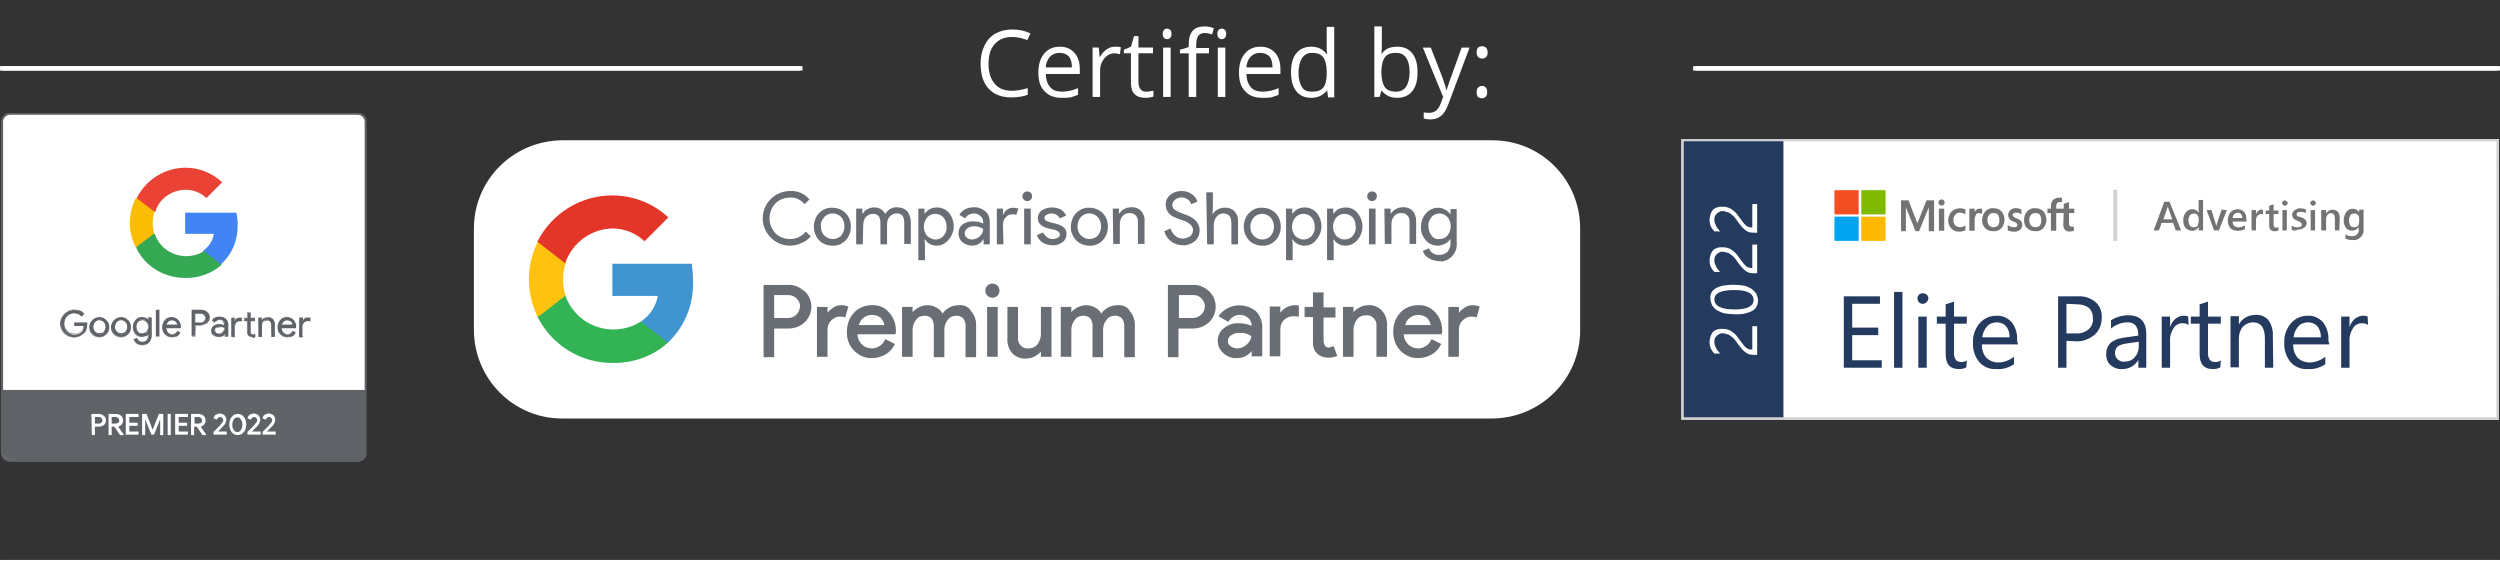
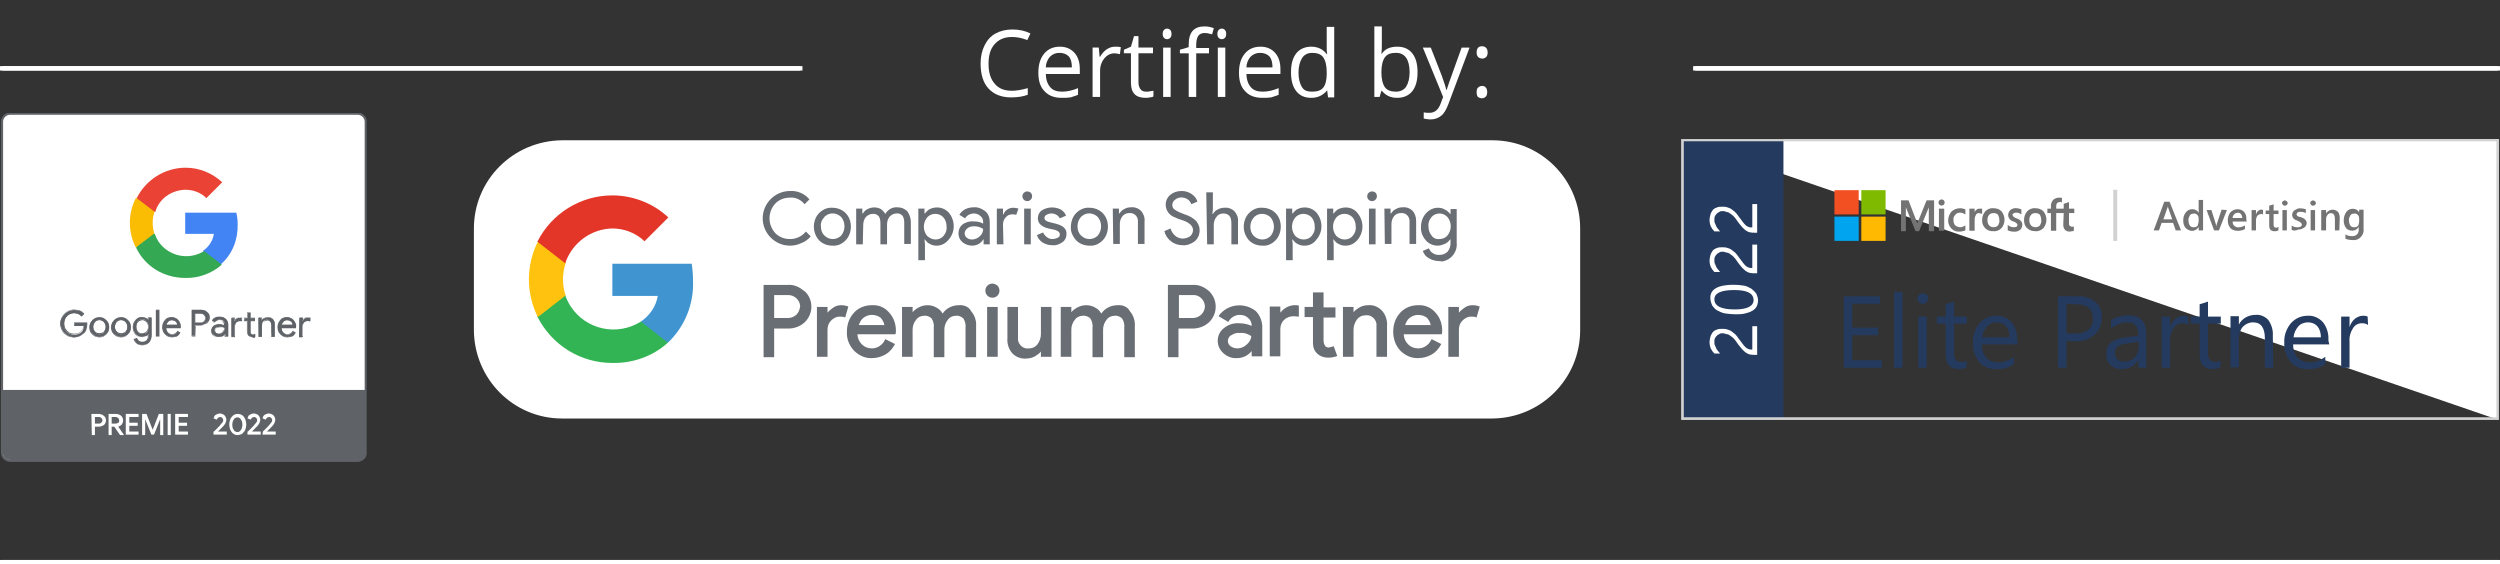
<svg xmlns="http://www.w3.org/2000/svg" enable-background="new 0 0 567 128" viewBox="0 0 567 128">
  <rect x="0" y="0" width="567" height="128" fill="#333333" stroke="none" />
  <clipPath id="a">
    <path d="m-765-322.7h82.9v79.1h-82.9z" />
  </clipPath>
  <clipPath id="b">
    <path d="m-765-322.7h82.9v79.1h-82.9z" />
  </clipPath>
  <g enable-background="new" fill="#fff" transform="translate(-713 -624.111)">
    <path d="m942.5 632.5c-1.6 0-2.9.5-3.9 1.6s-1.4 2.6-1.4 4.5c0 2 .5 3.5 1.4 4.5.9 1.1 2.2 1.6 3.9 1.6 1 0 2.2-.2 3.6-.6v1.5c-1 .4-2.3.6-3.8.6-2.2 0-3.9-.7-5.1-2s-1.8-3.2-1.8-5.7c0-1.5.3-2.9.9-4.1s1.4-2.1 2.5-2.7 2.4-.9 3.8-.9c1.6 0 2.9.3 4.1.9l-.7 1.5c-1.3-.5-2.4-.7-3.5-.7z" />
    <path d="m953.8 646.3c-1.7 0-3-.5-3.9-1.5-1-1-1.4-2.4-1.4-4.2s.4-3.2 1.3-4.3 2.1-1.6 3.6-1.6c1.4 0 2.5.5 3.3 1.4s1.2 2.1 1.2 3.7v1.1h-7.7c0 1.3.4 2.3 1 3s1.5 1 2.7 1 2.4-.3 3.6-.8v1.5c-.6.3-1.2.4-1.7.6-.6.1-1.3.1-2 .1zm-.5-10.2c-.9 0-1.6.3-2.2.9-.5.6-.9 1.4-.9 2.4h5.9c0-1.1-.2-1.9-.7-2.5-.5-.5-1.2-.8-2.1-.8z" />
    <path d="m965.9 634.7c.5 0 .9 0 1.3.1l-.2 1.6c-.5-.1-.9-.2-1.2-.2-.9 0-1.7.4-2.3 1.1s-1 1.7-1 2.8v6h-1.7v-11.2h1.4l.2 2.1h.1c.4-.7.9-1.3 1.5-1.7s1.2-.6 1.9-.6z" />
    <path d="m973 644.9c.3 0 .6 0 .9-.1.3 0 .5-.1.7-.1v1.3c-.2.1-.5.2-.8.2-.4.1-.7.1-1 .1-2.2 0-3.3-1.1-3.3-3.4v-6.7h-1.6v-.8l1.6-.7.7-2.4h1v2.6h3.3v1.3h-3.3v6.6c0 .7.2 1.2.5 1.6s.8.5 1.3.5z" />
    <path d="m976.7 631.8c0-.4.1-.7.3-.9s.4-.3.7-.3.5.1.7.3.3.5.3.9-.1.7-.3.9-.4.3-.7.3-.5-.1-.7-.3-.3-.5-.3-.9zm1.8 14.3h-1.7v-11.2h1.7z" />
    <path d="m987.2 636.2h-2.9v9.9h-1.7v-9.9h-2v-.8l2-.6v-.6c0-2.8 1.2-4.1 3.6-4.1.6 0 1.3.1 2.1.4l-.4 1.4c-.7-.2-1.2-.3-1.7-.3-.6 0-1.1.2-1.4.6s-.5 1.1-.5 2.1v.7h2.9zm1.9-4.4c0-.4.1-.7.3-.9s.4-.3.7-.3.5.1.7.3.3.5.3.9-.1.7-.3.9-.4.3-.7.3-.5-.1-.7-.3-.3-.5-.3-.9zm1.8 14.3h-1.7v-11.2h1.7z" />
    <path d="m999.3 646.3c-1.7 0-3-.5-3.9-1.5-1-1-1.4-2.4-1.4-4.2s.4-3.2 1.3-4.3 2.1-1.6 3.6-1.6c1.4 0 2.5.5 3.3 1.4s1.2 2.1 1.2 3.7v1.1h-7.7c0 1.3.4 2.3 1 3s1.5 1 2.7 1 2.4-.3 3.6-.8v1.5c-.6.3-1.2.4-1.7.6-.6.1-1.2.1-2 .1zm-.5-10.2c-.9 0-1.6.3-2.2.9-.5.6-.9 1.4-.9 2.4h5.9c0-1.1-.2-1.9-.7-2.5-.5-.5-1.2-.8-2.1-.8z" />
    <path d="m1014 644.6c-.9 1.1-2.1 1.7-3.6 1.7s-2.6-.5-3.4-1.5-1.2-2.4-1.2-4.3.4-3.3 1.2-4.3 2-1.5 3.4-1.5c1.5 0 2.7.6 3.5 1.7h.1l-.1-.8v-.8-4.6h1.7v16h-1.4zm-3.4.3c1.2 0 2-.3 2.5-.9s.8-1.7.8-3.1v-.4c0-1.6-.3-2.7-.8-3.4s-1.4-1-2.5-1c-1 0-1.8.4-2.3 1.2s-.8 1.9-.8 3.3.3 2.5.8 3.3 1.3 1 2.3 1z" />
    <path d="m1029.9 634.7c1.5 0 2.6.5 3.4 1.5s1.2 2.4 1.2 4.3-.4 3.3-1.2 4.3-2 1.5-3.4 1.5c-.7 0-1.4-.1-2-.4s-1.1-.7-1.5-1.2h-.1l-.4 1.4h-1.2v-16h1.7v3.9c0 .9 0 1.6-.1 2.3h.1c.7-1.1 1.9-1.6 3.5-1.6zm-.3 1.4c-1.2 0-2 .3-2.5 1s-.8 1.8-.8 3.4.3 2.7.8 3.4 1.4 1 2.5 1c1 0 1.8-.4 2.3-1.1.5-.8.8-1.9.8-3.3 0-1.5-.3-2.6-.8-3.3s-1.2-1.1-2.3-1.1z" />
    <path d="m1035.7 634.9h1.8l2.5 6.4c.5 1.5.9 2.5 1 3.2h.1c.1-.3.3-.9.6-1.8.3-.8 1.2-3.4 2.8-7.8h1.8l-4.8 12.8c-.5 1.3-1 2.2-1.7 2.7-.6.5-1.4.8-2.4.8-.5 0-1-.1-1.5-.2v-1.4c.4.1.8.1 1.3.1 1.2 0 2-.7 2.5-2l.6-1.6z" />
    <path d="m1047.9 636c0-.9.4-1.4 1.2-1.4s1.3.5 1.3 1.4c0 .4-.1.8-.3 1s-.5.4-.9.4c-.3 0-.6-.1-.9-.3-.3-.3-.4-.6-.4-1.1zm0 9c0-.5.1-.8.3-1s.5-.4.9-.4.7.1.9.4c.2.2.3.6.3 1s-.1.8-.3 1-.5.4-.9.4c-.3 0-.6-.1-.9-.3-.2-.2-.3-.6-.3-1.1z" />
  </g>
  <g transform="translate(0 15)">
    <path d="m0 0h182v1h-182z" fill="#fff" />
    <path d="m.5.5h181z" fill="none" stroke="#fff" />
  </g>
  <g transform="translate(0 127)">
    <path d="m0 0h567v1h-567z" fill="#fff" />
    <path d="m.5.5h566z" fill="none" stroke="#fff" />
  </g>
  <g transform="translate(384 15)">
    <path d="m0 0h183v1h-183z" fill="#fff" />
    <path d="m.5.5h182z" fill="none" stroke="#fff" />
  </g>
  <g transform="translate(1146.284 354.241)">
-     <path d="m-765-322.7h185.4v63.7h-185.4z" fill="#fff" />
+     <path d="m-765-322.7h185.4v63.7z" fill="#fff" />
    <path d="m-765-322.7h23.2v63.7h-23.2z" fill="#243a5e" />
    <g fill="#fff" transform="translate(6.439 14.741)">
      <path d="m-762-293.4c-.3 0-.6 0-.8.2-.5.2-.8.6-1 1-.1.2-.1.5-.1.8 0 .2 0 .5.1.7s.2.4.3.7c.1.2.2.4.4.6s.3.4.5.6h-1.3c-.3-.3-.6-.7-.8-1.1-.2-.5-.3-1-.3-1.5 0-.4.1-.8.2-1.2s.3-.7.5-1 .6-.5.9-.6c.4-.2.8-.2 1.2-.2s.8 0 1.1.1.7.2 1 .4.6.5.9.7c.3.3.6.7.8 1 .4.5.7.9.9 1.2s.4.5.7.8c.2.2.4.3.7.4.2.1.5.1.8.1v-5.3h1.1v6.5h-.5c-.4 0-.8 0-1.2-.1s-.7-.3-1-.5c-.3-.3-.7-.6-.9-.9-.3-.4-.7-.8-1-1.3-.2-.3-.5-.7-.8-1-.2-.2-.5-.4-.8-.6-.2-.2-.5-.3-.8-.3-.3-.1-.5-.2-.8-.2z" />
      <path d="m-759.5-304.4c.8 0 1.6.1 2.3.2.6.1 1.2.4 1.7.7.4.3.8.7 1.1 1.1.2.5.4 1 .4 1.5s-.1 1-.3 1.4-.6.8-1 1c-.5.3-1.1.5-1.6.6-.7.2-1.5.2-2.2.2-.8 0-1.6-.1-2.4-.2-.6-.1-1.2-.4-1.8-.7-.5-.3-.8-.7-1.1-1.1-.2-.5-.4-1-.4-1.5-.2-2.1 1.6-3.2 5.3-3.2zm.1 1.2c-3 0-4.5.7-4.5 2.1 0 1.5 1.5 2.3 4.6 2.3 2.8 0 4.3-.7 4.3-2.2-.1-1.5-1.5-2.2-4.4-2.2z" />
      <path d="m-762-311.9c-.3 0-.6 0-.8.2-.5.2-.8.6-1 1-.1.2-.1.5-.1.8 0 .2 0 .5.1.7s.2.4.3.7c.1.2.2.4.4.6s.3.4.5.6h-1.3c-.3-.3-.6-.7-.8-1.1-.2-.5-.3-1-.3-1.5 0-.4.1-.8.2-1.2s.3-.7.5-1 .6-.5.9-.6c.4-.2.8-.2 1.2-.2s.8 0 1.1.1.7.2 1 .4.6.5.9.7c.3.3.6.7.8 1 .4.5.7.9.9 1.2s.4.5.7.8c.2.2.4.3.7.4.2.1.5.1.8.1v-5.3h1.1v6.5h-.5c-.4 0-.8 0-1.2-.1s-.7-.3-1-.5c-.3-.3-.7-.6-.9-.9-.3-.4-.7-.8-1-1.3-.2-.3-.5-.7-.8-1-.2-.2-.5-.4-.8-.6-.2-.2-.5-.3-.8-.3-.3-.1-.5-.2-.8-.2z" />
      <path d="m-762-321.1c-.3 0-.6 0-.8.2-.5.2-.8.6-1 1-.1.2-.1.5-.1.8 0 .2 0 .5.1.7s.2.4.3.7c.1.2.2.4.4.6s.3.4.5.6h-1.3c-.3-.3-.6-.7-.8-1.1-.2-.5-.3-1-.3-1.5 0-.4.1-.8.2-1.2s.3-.7.5-1 .6-.5.9-.6c.4-.2.8-.2 1.2-.2s.8 0 1.1.1.7.2 1 .4.6.5.9.7c.3.3.6.7.8 1 .4.5.7.9.9 1.2s.4.5.7.8c.2.2.4.3.7.4.2.1.5.1.8.1v-5.3h1.1v6.5h-.5c-.4 0-.8 0-1.2-.1s-.7-.3-1-.5c-.3-.3-.7-.6-.9-.9-.3-.4-.7-.8-1-1.3-.2-.3-.5-.7-.8-1-.2-.2-.5-.4-.8-.6-.2-.2-.5-.3-.8-.3-.3-.2-.5-.2-.8-.2z" />
    </g>
    <g transform="translate(34.766 11.589)">
      <path d="m-742.4-320.4v7h-1.2v-5.4l-2.2 5.4h-.8l-2.2-5.4v5.4h-1.1v-7h1.7l2 5.2 2.1-5.2zm1 .5c0-.2.1-.4.2-.5s.3-.2.5-.2.4.1.5.2.2.3.2.5-.1.4-.2.5-.3.2-.5.2-.4-.1-.5-.2-.2-.3-.2-.5zm1.3 1.4v5h-1.2v-5zm3.6 4.2c.2 0 .4 0 .6-.1l.6-.3v1.1c-.2.1-.4.2-.6.2-.3.1-.5.1-.8.1-1.3.1-2.4-1-2.5-2.3 0-.1 0-.1 0-.2 0-.7.2-1.4.7-2 .5-.5 1.2-.8 2-.8.2 0 .4 0 .7.1.2 0 .4.1.5.2v1.1c-.2-.1-.4-.2-.6-.3s-.4-.1-.6-.1c-.4 0-.8.1-1.1.5-.3.3-.5.8-.4 1.2 0 .4.1.9.4 1.2.3.2.7.4 1.1.4zm4.5-4.2h.3s.1 0 .2 0v1.2c-.1-.1-.2-.1-.3-.1s-.3-.1-.4-.1c-.3 0-.6.1-.7.4-.2.3-.3.7-.3 1.1v2.5h-1.2v-5h1.2v.8c.1-.3.3-.5.5-.6.1-.2.4-.2.7-.2zm.5 2.6c0-.7.2-1.4.7-2 .5-.5 1.2-.8 1.9-.7.7 0 1.3.2 1.8.7.9 1.1.9 2.7 0 3.8-.5.5-1.2.8-1.9.7-1.3.1-2.4-.9-2.5-2.2 0 0 0-.2 0-.3zm1.2 0c0 .4.1.9.4 1.2s.6.4 1 .4.7-.1 1-.4c.2-.4.4-.8.3-1.2 0-.4-.1-.9-.3-1.2s-.6-.4-1-.4-.8.1-1 .4c-.3.3-.4.7-.4 1.2zm5.7-1.2c0 .1.1.3.2.4.2.2.5.3.7.4.4.1.7.3 1 .6.2.2.3.5.3.9s-.2.9-.5 1.1c-.4.3-.9.5-1.5.4-.2 0-.5 0-.7-.1-.2 0-.4-.1-.6-.2v-1.2c.2.1.4.3.7.4.2.1.4.1.7.1.2 0 .4 0 .6-.1.1-.1.2-.2.2-.4s-.1-.3-.2-.4c-.2-.2-.5-.3-.7-.4-.4-.1-.7-.3-.9-.6-.2-.2-.3-.6-.3-.9 0-.4.2-.8.5-1.1.4-.3.9-.5 1.4-.4.2 0 .4 0 .6.1.2 0 .4.1.5.2v1.1c-.2-.1-.4-.2-.5-.3-.2-.1-.4-.1-.6-.1s-.4 0-.5.1c-.4.1-.4.2-.4.4zm2.6 1.2c0-.7.2-1.4.7-2 .5-.5 1.2-.8 1.9-.7.7 0 1.3.2 1.8.7.9 1.1.9 2.7 0 3.8-.5.5-1.2.8-1.9.7-.7 0-1.3-.2-1.8-.7-.5-.4-.7-1.1-.7-1.8zm1.2 0c0 .4.1.9.4 1.2s.6.4 1 .4.7-.1 1-.4c.2-.4.4-.8.3-1.2 0-.4-.1-.9-.3-1.2s-.6-.4-1-.4-.8.1-1 .4c-.3.3-.4.7-.4 1.2zm7.8-1.6h-1.7v4h-1.2v-4h-.8v-1h.8v-.7c0-.5.2-.9.5-1.3.4-.3.8-.5 1.3-.5h.4c.1 0 .2 0 .3.1v1c-.1 0-.1-.1-.2-.1s-.2-.1-.3 0c-.2 0-.4.1-.6.2-.1.2-.2.4-.2.7v.6h1.7v-1.1l1.2-.4v1.5h1.2v1h-1.2v2.3c0 .2 0 .5.2.6.1.1.3.2.5.2h.2c.1 0 .2-.1.2-.1v1c-.1.1-.2.1-.4.1s-.3.1-.5.1c-.4 0-.8-.1-1.1-.4s-.4-.8-.4-1.2z" fill="#737373" />
      <path d="m-765-322.7h5.5v5.5h-5.5z" fill="#f25022" />
      <path d="m-758.9-322.7h5.5v5.5h-5.5z" fill="#7fba00" />
      <path d="m-765-316.7h5.5v5.5h-5.5z" fill="#00a4ef" />
      <path d="m-758.9-316.7h5.5v5.5h-5.5z" fill="#ffb900" />
    </g>
    <g fill="#737373" transform="translate(107.272 13.907)">
      <path d="m-758.9-315.9h-1.2l-.6-1.7h-2.6l-.6 1.7h-1.2l2.4-6.5h1.2zm-2-2.5-.9-2.6c0-.1-.1-.3-.1-.4 0 .1 0 .3-.1.4l-.9 2.6z" />
      <path d="m-753.9-315.9h-1v-.8c-.5.9-1.6 1.2-2.5.6-.2-.1-.3-.2-.5-.4-.4-.5-.5-1.1-.5-1.7 0-.7.2-1.3.6-1.8s.9-.7 1.5-.7 1.1.3 1.4.8v-2.9h1zm-1-2.1v-.6c0-.3-.1-.6-.3-.8s-.5-.4-.8-.3c-.4 0-.7.1-.9.4-.2.4-.4.8-.3 1.2 0 .4.1.8.3 1.1s.5.4.9.4c.3 0 .7-.1.9-.4 0-.3.2-.6.2-1z" />
      <path d="m-748.5-320.5-1.8 4.6h-1.1l-1.7-4.6h1.1l1 3.2c.1.2.1.4.1.6 0-.2.1-.4.1-.6l1.1-3.3z" />
      <path d="m-744-317.9h-3.2c0 .4.1.7.4 1 .3.2.7.4 1 .3.5 0 1-.2 1.4-.4v.8c-.5.3-1.1.4-1.7.4s-1.2-.2-1.6-.6c-.4-.5-.6-1.1-.6-1.8 0-.6.2-1.3.6-1.8.4-.4 1-.7 1.6-.7s1.1.2 1.5.6c.4.5.6 1.1.5 1.7zm-1-.8c0-.3-.1-.6-.3-.9-.2-.2-.4-.3-.7-.3s-.6.1-.8.3-.4.5-.4.9z" />
      <path d="m-740.3-319.5c-.2-.1-.4-.2-.5-.1-.3 0-.6.2-.8.4-.2.3-.3.7-.3 1.1v2.2h-1v-4.6h1v1c.1-.3.2-.6.5-.8.2-.2.4-.3.7-.3.1 0 .3 0 .4.1z" />
      <path d="m-736.8-315.9c-.3.1-.5.2-.8.2-.9 0-1.3-.4-1.3-1.3v-2.6h-.8v-.8h.8v-1.1l1-.3v1.4h1.1v.8h-1.1v2.3c0 .2 0 .4.1.6.1.1.3.2.5.2s.3-.1.5-.2z" />
      <path d="m-735.4-321.5c-.2 0-.3-.1-.4-.2s-.2-.3-.2-.4c0-.2.1-.3.2-.4s.3-.2.4-.2c.2 0 .3.1.5.2.1.1.2.3.2.4 0 .2-.1.3-.2.4-.2.2-.3.2-.5.2zm.5 5.6h-1v-4.6h1z" />
      <path d="m-733.8-316v-1c.4.3.8.4 1.3.4.6 0 1-.2 1-.6 0-.1 0-.2-.1-.3s-.1-.1-.2-.2-.2-.1-.3-.2l-.4-.2c-.2-.1-.3-.1-.5-.2-.1-.1-.3-.2-.4-.3s-.2-.2-.2-.4c-.1-.2-.1-.3-.1-.5s.1-.4.2-.6.3-.3.4-.4c.2-.1.4-.2.6-.3s.5-.1.7-.1c.4 0 .8.1 1.2.2v.9c-.3-.2-.7-.3-1.1-.3-.1 0-.2 0-.4 0-.1 0-.2.1-.3.1s-.1.1-.2.2c0 .1-.1.1-.1.2s0 .2.1.3c0 .1.1.1.2.2s.2.1.3.1.2.1.4.1c.2.1.4.2.5.2.1.1.3.2.4.3s.2.2.3.4.1.3.1.5-.1.4-.2.6-.3.3-.4.4c-.2.1-.4.2-.6.3s-.5.1-.7.1c-.6.3-1.1.3-1.5.1z" />
      <path d="m-729-321.5c-.2 0-.3-.1-.4-.2s-.2-.3-.2-.4c0-.2.1-.3.2-.4s.3-.2.4-.2c.2 0 .3.1.5.2.1.1.2.3.2.4 0 .2-.1.3-.2.4-.2.2-.3.2-.5.2zm.5 5.6h-1v-4.6h1z" />
      <path d="m-723-315.9h-1v-2.6c0-.9-.3-1.3-.9-1.3-.3 0-.6.1-.8.4s-.3.6-.3.9v2.6h-1.1v-4.6h1.1v.8c.3-.6.9-.9 1.5-.9.4 0 .9.2 1.2.5.3.4.4.9.4 1.4z" />
      <path d="m-717.5-316.3c.2 1.2-.7 2.4-1.9 2.6-.2 0-.4 0-.6 0-.5 0-1.1-.1-1.6-.3v-1c.4.3.9.4 1.4.4.8.1 1.5-.4 1.6-1.2 0-.1 0-.3 0-.4v-.5c-.5.9-1.6 1.1-2.5.6-.2-.1-.3-.2-.4-.4-.4-.5-.5-1.1-.5-1.7 0-.7.2-1.3.6-1.9.4-.5.9-.7 1.5-.7s1.1.3 1.4.8v-.6h1zm-1-1.7v-.6c0-.3-.1-.6-.3-.8s-.5-.4-.8-.3c-.4 0-.7.1-.9.4-.2.4-.4.8-.3 1.2 0 .4.1.8.3 1.1s.5.4.9.4c.3 0 .7-.1.9-.4.1-.3.2-.6.2-1z" />
    </g>
    <path d="m-667-311.2h.9v11.6h-.9z" fill="#d2d2d2" />
    <g fill="#243a5e" transform="translate(36.893 34.766)">
      <path d="m-756.4-305.6h-8.6v-16.2h8.2v1.7h-6.3v5.4h5.9v1.7h-5.9v5.7h6.7z" />
      <path d="m-751.7-305.6h-1.9v-17.2h1.9z" />
      <path d="m-747.1-320.1c-.3 0-.6-.1-.8-.3s-.4-.5-.4-.9c0-.7.5-1.2 1.2-1.2.3 0 .6.1.9.3.5.5.5 1.2 0 1.7-.3.3-.6.4-.9.4zm.9 14.5h-1.9v-11.6h1.9z" />
      <path d="m-737.2-305.7c-.5.3-1.1.4-1.7.4-2 0-3-1.1-3-3.4v-6.9h-2v-1.6h2v-2.8l1.9-.6v3.4h2.9v1.6h-2.9v6.5c-.1.6.1 1.2.4 1.7.3.4.8.5 1.3.5.4 0 .9-.1 1.2-.4z" />
      <path d="m-725.5-310.9h-8.2c0 1.1.3 2.2 1 3 .7.7 1.7 1.1 2.7 1.1 1.3 0 2.6-.5 3.6-1.3v1.7c-1.2.8-2.6 1.2-4 1.1-1.5.1-2.9-.5-3.9-1.6-1-1.3-1.5-2.8-1.4-4.4-.1-1.6.5-3.2 1.5-4.4 1-1.1 2.3-1.7 3.8-1.7 1.3-.1 2.6.5 3.5 1.5.9 1.2 1.3 2.6 1.2 4.1zm-1.9-1.6c0-.9-.2-1.8-.8-2.5-.5-.6-1.3-.9-2.1-.9s-1.7.3-2.2.9c-.6.7-1 1.5-1.1 2.5z" />
      <path d="m-714.5-311.7v6.1h-1.9v-16.2h4.5c1.5-.1 2.9.4 4 1.3 1 .9 1.5 2.2 1.4 3.6 0 1.4-.5 2.8-1.6 3.8-1.2 1-2.7 1.6-4.3 1.5zm0-8.4v6.7h2c1.1.1 2.1-.2 3-.9.7-.6 1.1-1.6 1-2.5 0-2.1-1.3-3.2-3.8-3.2z" />
      <path d="m-696.3-305.6h-1.9v-1.8c-.7 1.3-2.1 2.1-3.6 2.1-1 .1-2-.3-2.7-.9s-1-1.5-1-2.4c0-2.2 1.3-3.4 3.8-3.8l3.5-.5c0-2-.8-3-2.4-3-1.4 0-2.7.5-3.8 1.4v-1.9c1.2-.7 2.5-1.1 3.9-1.1 2.7 0 4.1 1.4 4.1 4.3v7.6zm-1.8-5.9-2.8.4c-.7.1-1.4.3-1.9.6-.5.4-.7 1-.7 1.6 0 .5.2 1 .6 1.4.5.4 1 .6 1.6.5.9 0 1.7-.3 2.3-1s.9-1.5.9-2.4z" />
      <path d="m-686.8-315.3c-.4-.3-.9-.4-1.4-.4-.8 0-1.6.4-2 1.1-.6.9-.9 2-.8 3.1v5.9h-1.9v-11.6h1.9v2.4c.2-.7.6-1.4 1.2-1.9.5-.4 1.2-.7 1.8-.7.4 0 .8 0 1.1.2z" />
      <path d="m-679.6-305.7c-.5.3-1.1.4-1.7.4-2 0-3-1.1-3-3.4v-6.9h-2v-1.6h2v-2.8l1.9-.6v3.4h2.9v1.6h-2.9v6.5c-.1.6.1 1.2.4 1.7.3.4.8.5 1.3.5.4 0 .9-.1 1.2-.4z" />
      <path d="m-667.6-305.6h-1.9v-6.6c0-2.5-.9-3.7-2.7-3.7-.9 0-1.7.4-2.3 1-.6.7-.9 1.7-.9 2.6v6.6h-1.9v-11.6h1.9v1.9c.7-1.4 2.2-2.2 3.8-2.2 1.1-.1 2.2.4 2.9 1.2.7 1 1.1 2.3 1 3.5z" />
      <path d="m-654.9-310.9h-8.2c0 1.1.3 2.2 1 3 .7.7 1.7 1.1 2.7 1.1 1.3 0 2.6-.5 3.6-1.3v1.7c-1.2.8-2.6 1.2-4 1.1-1.5.1-2.9-.5-3.9-1.6-1-1.3-1.5-2.8-1.4-4.4-.1-1.6.5-3.2 1.5-4.4 1-1.1 2.3-1.7 3.8-1.7 1.3-.1 2.6.5 3.5 1.5.9 1.2 1.3 2.6 1.2 4.1zm-1.9-1.6c0-.9-.2-1.8-.8-2.5-.5-.6-1.3-.9-2.1-.9s-1.7.3-2.2.9c-.6.7-1 1.5-1.1 2.5z" />
      <path d="m-646.1-315.3c-.4-.3-.9-.4-1.4-.4-.8 0-1.6.4-2 1.1-.6.9-.9 2-.8 3.1v5.9h-1.9v-11.6h1.9v2.4c.2-.7.6-1.4 1.2-1.9.5-.4 1.2-.7 1.8-.7.4 0 .8 0 1.1.2z" />
    </g>
    <path d="m-580.1-322.2v62.6h-184.3v-62.6zm.6-.5h-185.5v63.7h185.4z" fill="#d2d2d2" />
  </g>
  <g transform="translate(872.48 354.617)">
    <path d="m-534-259.7h-211c-11 0-19.9-8.9-20-20v-23.1c0-11 8.9-19.9 20-20h211c11 0 19.9 8.9 19.9 20v23.1c0 11-8.9 19.9-19.9 20" fill="#fff" />
    <g fill="#696d74">
      <path d="m-693.3-298.9c-3.4 0-6.2-2.8-6.2-6.2s2.8-6.2 6.2-6.2c1.7-.1 3.3.6 4.4 1.9l-1.1 1.1c-.8-1-2-1.6-3.3-1.5-1.2 0-2.4.4-3.3 1.3-1.8 1.9-1.8 4.9 0 6.8.9.9 2.1 1.3 3.3 1.3 1.4 0 2.7-.6 3.6-1.7l1.1 1.1c-.6.7-1.3 1.2-2.1 1.5-.8.4-1.7.6-2.6.6" />
      <path d="m-687.9-303.2c0-1.1.4-2.3 1.2-3.1s1.9-1.3 3-1.2c1.1 0 2.2.4 3 1.2s1.2 1.9 1.2 3.1c0 1.1-.4 2.3-1.2 3.1s-1.8 1.3-3 1.2c-1.1 0-2.2-.4-3-1.2-.8-.9-1.2-2-1.2-3.1m1.6-.1c0 .8.2 1.5.8 2.1 1 1 2.6 1.1 3.7.1l.1-.1c1-1.2 1-3 0-4.2-1-1-2.6-1.1-3.6-.2-.1 0-.1.1-.2.2-.6.6-.9 1.4-.8 2.1" />
      <path d="m-676.8-299.2h-1.5v-8.1h1.4v1.1h.1c.3-.4.6-.8 1.1-1 .9-.5 2.1-.5 3 0 .4.3.8.7 1 1.1.6-1 1.6-1.6 2.8-1.5.8 0 1.6.3 2.2.9.5.7.8 1.6.8 2.4v5h-1.5v-4.8c0-.6-.1-1.2-.4-1.6-.4-.4-.9-.6-1.4-.5-.6 0-1.1.3-1.5.7-.4.5-.6 1.1-.6 1.8v4.5h-1.5v-4.8c0-.6-.1-1.2-.4-1.6-.4-.4-.9-.6-1.4-.5-.6 0-1.1.3-1.5.7-.4.5-.6 1.1-.6 1.8z" />
      <path d="m-660-298.9c-.6 0-1.1-.1-1.6-.4-.5-.2-.8-.6-1.1-1h-.1l.1 1.1v3.6h-1.5v-11.7h1.4v1.1h.1c.3-.4.7-.8 1.1-1 1.5-.7 3.2-.4 4.3.8 1.5 1.8 1.5 4.4 0 6.1-.7.9-1.7 1.4-2.7 1.4m-.3-1.4c.7 0 1.4-.3 1.8-.8.5-.6.8-1.3.7-2.1 0-.8-.2-1.5-.7-2.1-.9-1-2.5-1.1-3.5-.2-.1.1-.1.1-.2.2-1 1.2-1 3 0 4.2.6.5 1.2.8 1.9.8" />
      <path d="m-651.7-307.6c1-.1 1.9.3 2.7.9.7.6 1 1.5 1 2.5v5h-1.4v-1.1h-.1c-.5.9-1.5 1.4-2.5 1.4-.8 0-1.6-.3-2.2-.8s-.9-1.2-.9-2 .3-1.5.9-2c.7-.5 1.6-.8 2.5-.7.8 0 1.5.1 2.2.5v-.4c0-.5-.2-1-.6-1.3-.4-.4-.9-.6-1.5-.6-.8 0-1.6.4-2 1.1l-1.3-.8c.6-1.1 1.9-1.7 3.2-1.7m-2 5.9c0 .4.2.8.5 1 .3.3.8.4 1.2.4.6 0 1.3-.3 1.7-.7.5-.4.8-1 .8-1.7-.6-.4-1.3-.6-2-.6-.6 0-1.1.1-1.5.4-.5.4-.7.8-.7 1.2" />
      <path d="m-644.9-299.2h-1.5v-8.1h1.4v1.3h.1c.2-.5.5-.9.9-1.1.4-.3.9-.4 1.4-.4.4 0 .8.1 1.1.2l-.5 1.4c-.3-.1-.6-.1-.9-.1-.6 0-1.1.2-1.5.7-.4.4-.6 1-.6 1.6z" />
      <path d="m-638.4-310.1c0 .6-.5 1.1-1.1 1.1s-1.1-.5-1.1-1.1.5-1.1 1.1-1.1c.3 0 .6.1.8.3s.3.5.3.8m-.3 10.9h-1.5v-8.1h1.5z" />
      <path d="m-630.6-301.5c0 .7-.3 1.4-.9 1.8-.7.5-1.5.8-2.3.7-.8 0-1.5-.2-2.2-.6-.6-.4-1.1-1-1.3-1.7l1.4-.6c.2.5.5.8.9 1.1s.8.4 1.2.4.8-.1 1.2-.3c.3-.1.5-.4.5-.7 0-.5-.4-.9-1.2-1.1l-1.4-.3c-1.6-.4-2.4-1.2-2.4-2.3 0-.7.3-1.4.9-1.8 1.3-.8 2.9-.9 4.3-.2.5.3 1 .8 1.2 1.4l-1.4.6c-.2-.3-.4-.6-.8-.8-.3-.2-.7-.3-1.1-.3s-.8.1-1.1.3c-.3.1-.5.4-.5.7 0 .5.4.8 1.3 1l1.2.3c1.7.4 2.6 1.2 2.5 2.4" />
      <path d="m-629.6-303.2c0-1.1.4-2.3 1.2-3.1s1.9-1.3 3-1.2c1.1 0 2.2.4 3 1.2s1.2 1.9 1.2 3.1c0 1.1-.4 2.3-1.2 3.1s-1.8 1.3-3 1.2c-1.1 0-2.2-.4-3-1.2-.8-.9-1.3-2-1.2-3.1m1.5-.1c0 .8.2 1.5.8 2.1 1 1 2.6 1.1 3.7.1l.1-.1c1-1.2 1-3 0-4.2-1-1-2.6-1.1-3.6-.2-.1 0-.1.1-.2.2-.6.6-.8 1.4-.8 2.1" />
      <path d="m-620.1-307.3h1.4v1.1h.1c.3-.4.6-.8 1.1-1 .5-.3 1-.4 1.5-.4.8-.1 1.7.2 2.3.8.6.7.9 1.5.8 2.4v5.1h-1.5v-5c.1-1-.6-1.9-1.6-2-.1 0-.3 0-.4 0-.6 0-1.2.3-1.5.7-.4.5-.6 1.1-.6 1.8v4.5h-1.5z" />
      <path d="m-600.4-302.4c0 1-.4 1.9-1.1 2.5-.8.6-1.8 1-2.8.9-.9 0-1.9-.3-2.6-.9-.8-.6-1.3-1.4-1.5-2.3l1.4-.6c.1.3.2.6.4.9s.4.5.6.7.5.4.8.5.6.2.9.2c.6 0 1.2-.2 1.7-.5.4-.3.7-.9.7-1.4s-.2-.9-.6-1.3c-.6-.5-1.2-.8-1.9-1-.6-.2-1.2-.4-1.8-.7-1.2-.5-1.9-1.6-1.9-2.8 0-.9.4-1.7 1-2.2.7-.6 1.6-.9 2.6-.9.8 0 1.6.2 2.3.7.6.4 1.1 1 1.3 1.7l-1.4.6c-.1-.4-.4-.8-.8-1.1-.9-.6-2.1-.6-2.9.1-.4.3-.6.7-.6 1.2 0 .4.2.8.5 1 .7.5 1.5.8 2.3 1.1 1 .3 1.9.8 2.6 1.5.5.6.8 1.3.8 2.1" />
      <path d="m-598.9-311h1.5v3.8l-.1 1.1h.1c.3-.4.6-.8 1.1-1 .5-.3 1-.4 1.5-.4.8-.1 1.7.2 2.3.8.6.7.9 1.5.8 2.4v5.1h-1.5v-4.8c0-1.5-.6-2.2-1.9-2.2-.6 0-1.2.3-1.5.8-.4.5-.6 1.1-.6 1.8v4.4h-1.5z" />
      <path d="m-590.4-303.2c0-1.1.4-2.3 1.2-3.1s1.9-1.3 3-1.2c1.1 0 2.2.4 3 1.2s1.2 1.9 1.2 3.1c0 1.1-.4 2.3-1.2 3.1s-1.8 1.3-3 1.2c-1.1 0-2.2-.4-3-1.2-.8-.9-1.2-2-1.2-3.1m1.5 0c0 .8.2 1.5.8 2.1 1 1 2.6 1.1 3.7.1l.1-.1c1-1.2 1-3 0-4.2-1-1-2.6-1.1-3.6-.2-.1 0-.1.1-.2.2-.5.5-.8 1.3-.8 2.1" />
      <path d="m-576.6-298.9c-.6 0-1.1-.1-1.6-.4-.5-.2-.8-.6-1.1-1h-.1l.1 1.1v3.6h-1.5v-11.7h1.4v1.1h.1c.3-.4.7-.8 1.1-1 1.5-.7 3.2-.4 4.3.8 1.5 1.8 1.5 4.4 0 6.1-.6.9-1.6 1.4-2.7 1.4m-.2-1.4c.7 0 1.4-.3 1.8-.8.5-.6.8-1.3.7-2.1 0-.8-.2-1.5-.7-2.1-.9-1-2.5-1.1-3.5-.2-.1.1-.1.1-.2.2-1 1.2-1 3 0 4.2.5.5 1.2.8 1.9.8" />
      <path d="m-567.3-298.9c-.6 0-1.1-.1-1.6-.4-.5-.2-.8-.6-1.1-1h-.1l.1 1.1v3.6h-1.5v-11.7h1.4v1.1h.1c.3-.4.7-.8 1.1-1 1.5-.7 3.3-.4 4.3.9 1.5 1.8 1.5 4.3 0 6.1-.7.8-1.6 1.3-2.7 1.3m-.2-1.4c.7 0 1.4-.3 1.8-.8.5-.6.8-1.3.7-2.1 0-.8-.2-1.5-.7-2.1-.9-1-2.5-1.1-3.5-.2-.1.1-.1.1-.2.2-1 1.2-1 3 0 4.2.5.5 1.2.8 1.9.8" />
      <path d="m-560.2-310.1c0 .6-.5 1.1-1.1 1.1s-1.1-.5-1.1-1.1.5-1.1 1.1-1.1c.3 0 .6.1.8.3s.3.5.3.8m-.3 10.9h-1.5v-8.1h1.5z" />
      <path d="m-558.5-307.3h1.4v1.1h.1c.3-.4.6-.8 1.1-1 .5-.3 1-.4 1.5-.4.8-.1 1.7.2 2.3.8.6.7.8 1.5.8 2.4v5.1h-1.5v-5c.1-1-.6-1.9-1.6-2-.1 0-.3 0-.4 0-.6 0-1.2.3-1.5.7-.4.5-.6 1.1-.6 1.8v4.5h-1.5z" />
      <path d="m-546.1-295.4c-.4 0-.9-.1-1.3-.2s-.7-.3-1.1-.5c-.3-.2-.6-.4-.8-.7s-.4-.6-.5-.9l1.4-.6c.2.5.5.9.9 1.1.4.3.9.4 1.4.4.7 0 1.4-.2 1.9-.7.5-.6.7-1.3.7-2v-.8h-.1c-.3.4-.7.8-1.2 1s-1 .4-1.6.4c-1 0-2-.4-2.7-1.2s-1.2-1.9-1.1-3.1c0-1.1.4-2.2 1.1-3s1.7-1.3 2.7-1.3c.6 0 1.1.1 1.6.4.5.2.9.6 1.2 1h.1v-1.1h1.4v7.7c.2 2.1-1.4 4-3.5 4.2-.1-.1-.2-.1-.5-.1m.1-5c.7 0 1.4-.3 1.8-.8 1-1.2 1-3 0-4.2-.5-.5-1.1-.8-1.8-.8s-1.4.3-1.8.8c-.5.6-.8 1.3-.7 2.1 0 .8.2 1.5.7 2.1.4.6 1.1.9 1.8.8" />
      <path d="m-690.1-288.6c-1-.9-2.3-1.5-3.6-1.4h-5.6v16.4h2.4v-6.5h3.2c1.4 0 2.7-.5 3.7-1.4 1.9-1.8 2.1-4.8.3-6.8-.2-.2-.3-.3-.4-.3m-1.7 5.3c-.5.5-1.2.8-1.9.8h-3.2v-5.2h3.2c1.4 0 2.6 1.1 2.7 2.5-.1.7-.3 1.4-.8 1.9" />
      <path d="m-680.1-285.1c-.5-.2-1.1-.3-1.6-.3-.7 0-1.4.2-2 .7-.4.3-.8.6-1.1 1v-1.3h-2.4v11.3h2.4v-6.2c0-.8.3-1.5.8-2s1.1-.9 1.9-.9c.4 0 .8 0 1.1.1l.2.1.7-2.4z" />
      <path d="m-674.8-285.4c-1.5 0-3 .6-4 1.7-1.1 1.2-1.6 2.7-1.6 4.3-.1 1.6.5 3.1 1.6 4.3 1.1 1.1 2.6 1.8 4.1 1.7 1.1 0 2.1-.3 3-.8s1.6-1.3 2.1-2.2l.1-.2-2.2-1.1-.1.2c-.5 1.1-1.7 1.9-2.9 1.9-.9 0-1.7-.3-2.3-.9s-1-1.4-1-2.3h8.6l.1-.4c.1-1.7-.4-3.3-1.5-4.5-1-1.2-2.4-1.8-4-1.7m2.9 4.5h-5.8c.2-.6.5-1.2 1-1.6s1.2-.7 1.9-.7c.8 0 1.5.2 2.1.7.4.5.7 1 .8 1.6" />
      <path d="m-655-285.4c-1.5 0-2.9.7-3.7 1.9-.3-.5-.7-1-1.3-1.3-1.3-.8-2.9-.8-4.3 0-.5.3-.9.6-1.2 1v-1.2h-2.4v11.3h2.4v-6.2c0-.8.3-1.6.8-2.2.4-.6 1.1-.9 1.8-.9.6-.1 1.3.2 1.7.6.4.6.6 1.4.5 2.1v6.7h2.4v-6.3c0-.8.3-1.6.8-2.2.4-.6 1.1-.9 1.8-.9.6-.1 1.3.2 1.7.6.4.6.6 1.4.5 2.1v6.7h2.4v-7c.1-1.2-.3-2.5-1.1-3.4-.5-1-1.6-1.5-2.8-1.4" />
      <path d="m-648.6-285h2.4v11.3h-2.4z" />
      <path d="m-647.4-290.3c-.9 0-1.6.7-1.6 1.6s.7 1.6 1.6 1.6 1.6-.7 1.6-1.6c0-.4-.2-.9-.5-1.2-.3-.2-.7-.4-1.1-.4" />
      <path d="m-636.4-278.8c0 .8-.3 1.6-.8 2.3-.5.6-1.1.9-1.9.9-1.2.2-2.3-.7-2.5-1.9 0-.2 0-.4 0-.6v-6.9h-2.4v7.1c-.1 1.2.3 2.5 1.1 3.4.9.9 2 1.3 3.2 1.2.7 0 1.5-.2 2.1-.6.5-.3.9-.6 1.2-1v1.2h2.4v-11.3h-2.4z" />
      <path d="m-619-285.4c-1.5 0-2.9.7-3.7 1.9-.3-.5-.7-1-1.3-1.3-1.3-.8-2.9-.8-4.3 0-.5.3-.9.6-1.2 1v-1.2h-2.4v11.3h2.4v-6.2c0-.8.3-1.6.8-2.2.4-.6 1.1-.9 1.8-.9.6-.1 1.3.2 1.7.6.4.6.6 1.4.5 2.1v6.7h2.4v-6.3c0-.8.3-1.6.8-2.2.4-.6 1.1-.9 1.8-.9.6-.1 1.3.2 1.7.6.4.6.6 1.4.5 2.1v6.7h2.4v-7c.1-1.2-.3-2.5-1.1-3.4-.5-1-1.6-1.5-2.8-1.4" />
      <path d="m-598.3-288.6c-1-.9-2.3-1.5-3.7-1.4h-5.6v16.4h2.4v-6.5h3.2c1.4 0 2.7-.5 3.7-1.4 1.9-1.8 2.1-4.8.3-6.8-.1-.2-.2-.3-.3-.3m-1.7 5.3c-.5.5-1.2.8-1.9.8h-3.2v-5.2h3.2c1.4-.1 2.6 1.1 2.7 2.5 0 .7-.3 1.4-.8 1.9" />
      <path d="m-587.7-284.1c-2.6-2-6.3-1.6-8.3 1l-.1.2 2.2 1.3.1-.2c.6-.9 1.5-1.4 2.5-1.4.7 0 1.4.2 1.9.7.5.4.8 1 .8 1.7v.1c-.9-.4-1.8-.6-2.8-.6-1.3-.1-2.5.3-3.5 1.1-.9.7-1.4 1.7-1.4 2.9 0 1.1.5 2.1 1.3 2.8.9.8 2 1.2 3.1 1.1 1.3 0 2.5-.6 3.3-1.6v1.2h2.4v-7c-.1-1.2-.6-2.4-1.5-3.3m-2 7.6c-.6.6-1.4.9-2.2.9-.5 0-1.1-.2-1.5-.5s-.6-.7-.6-1.2.3-1.1.8-1.3c.6-.4 1.3-.6 2-.5.9-.1 1.7.2 2.5.7 0 .7-.4 1.4-1 1.9" />
      <path d="m-570.3-276-.4.1-.4.1c-.3 0-.6-.1-.8-.3-.3-.4-.4-.9-.4-1.3v-5.2h2.7v-2.3h-2.7v-3.4h-2.4v3.3h-1.9v2.3h1.9v5.9c0 .9.3 1.8 1 2.4.6.6 1.5.9 2.4.9.7 0 1.3-.1 1.9-.3l.2-.1-.8-2.2z" />
      <path d="m-578.4-285.4c-1.4-.1-2.8.5-3.7 1.7v-1.4h-2.4v11.3h2.4v-6.2c0-.8.3-1.6.9-2.1.6-.6 1.4-.8 2.2-.8l1.1.1v-2.5z" />
      <path d="m-562.2-285.4c-.7 0-1.5.2-2.1.6-.5.3-.9.6-1.2 1v-1.2h-2.4v11.3h2.4v-6.2c0-.8.3-1.6.8-2.3.5-.6 1.1-.9 1.9-.9 1.2-.2 2.3.7 2.5 1.9v.6 6.9h2.4v-7c.1-1.2-.3-2.5-1.1-3.4-.9-1-2.1-1.4-3.2-1.3" />
      <path d="m-550.9-285.4c-1.5 0-3 .6-4 1.7-1.1 1.2-1.6 2.7-1.6 4.3s.5 3.1 1.6 4.3c1.1 1.1 2.6 1.8 4.1 1.7 1.1 0 2.1-.3 3-.8s1.6-1.3 2.1-2.2l.1-.2-2.2-1.1-.1.2c-.5 1.1-1.7 1.9-2.9 1.9-.9 0-1.7-.3-2.3-.9s-1-1.4-1-2.3h8.6l.1-.4c.1-1.7-.4-3.3-1.5-4.5-1-1.2-2.5-1.8-4-1.7m2.9 4.5h-5.8c.2-.6.5-1.2 1-1.6s1.2-.7 1.9-.7c.8 0 1.5.2 2.1.7.4.5.7 1 .8 1.6" />
      <path d="m-536.9-285.1c-.5-.2-1.1-.3-1.6-.3-.7 0-1.4.2-2 .7-.4.3-.8.6-1.1 1v-1.3h-2.4v11.3h2.4v-6.2c0-.8.3-1.5.8-2s1.1-.9 1.9-.9c.4 0 .8 0 1.1.1l.2.1.7-2.4z" />
    </g>
    <path d="m-715.3-290.9c0-1.3-.1-2.6-.3-3.9h-18v7.3h10.3c-.4 2.4-1.8 4.4-3.8 5.8v4.8h6.1c3.8-3.6 5.9-8.7 5.7-14" fill="#4095d1" />
    <path d="m-733.6-272.3c4.6.1 9.2-1.5 12.6-4.6l-6.1-4.8c-5.4 3.4-12.5 1.9-16-3.5-.5-.8-.9-1.6-1.2-2.5h-6.3v4.9c3.3 6.5 9.8 10.5 17 10.5" fill="#32b455" />
    <path d="m-744.2-287.6c-.8-2.4-.8-4.9 0-7.3v-4.9h-6.3c-2.7 5.4-2.7 11.7 0 17.1z" fill="#ffc20e" />
    <path d="m-733.6-302.8c2.7 0 5.3 1 7.3 2.9l5.4-5.4c-3.4-3.2-8-5-12.7-5-7.2 0-13.8 4.1-17 10.5l6.3 4.9c1.6-4.7 5.9-7.8 10.7-7.9" fill="#e33629" />
  </g>
  <g transform="translate(765.203 348.336)">
    <path d="m-684.1-243.9h-78.7c-1 0-1.8-.8-1.8-1.8v-75c0-1 .8-1.8 1.8-1.8h78.7c1 0 1.8.8 1.8 1.8v75c0 1-.8 1.8-1.8 1.8z" fill="#fff" />
    <g clip-path="url(#a)">
      <path d="m-684.1-243.9h-78.7c-1 0-1.8-.8-1.8-1.8v-75c0-1 .8-1.8 1.8-1.8h78.7c1 0 1.8.8 1.8 1.8v75c0 1-.8 1.8-1.8 1.8z" fill="none" stroke="#5f6368" stroke-miterlimit="10" stroke-width=".457" />
      <path d="m-684.1-243.9h-78.8c-1 0-1.8-.8-1.8-1.8v-75c0-1 .8-1.8 1.8-1.8h78.8c1 0 1.8.8 1.8 1.8v75c0 1-.8 1.8-1.8 1.8z" fill="#fff" />
      <path d="m-764.7-259.9v13.2c0 2 .7 2.8 2.8 2.8h76.8c2.2 0 3.3 0 2.8-2.8v-13.2z" fill="#5f6368" />
    </g>
    <path d="m-711.3-297.5c0-.9-.1-1.7-.3-2.6h-11.6v4.8h6.5c-.2 1.5-1.1 2.9-2.4 3.8v3.1h4c2.6-2.3 3.9-5.6 3.8-9.1z" fill="#4284f4" />
    <path d="m-723.2-285.3c3 .1 6-1 8.3-3l-4-3.1c-3.5 2.2-8.1 1.2-10.4-2.2-.3-.5-.6-1.1-.8-1.7h-4.2v3.2c2 4.2 6.3 6.8 11.1 6.8z" fill="#34a853" />
    <path d="m-730.2-295.4c-.5-1.5-.5-3.2 0-4.8v-3.2h-4.2c-1.8 3.5-1.8 7.7 0 11.2z" fill="#fbbc04" />
    <path d="m-723.2-305.3c1.8 0 3.5.6 4.8 1.9l3.6-3.6c-2.3-2.1-5.2-3.3-8.3-3.3-4.7 0-9 2.7-11.1 6.9l4.2 3.2c.8-3 3.6-5 6.8-5.1z" fill="#ea4335" />
    <g clip-path="url(#b)">
      <path d="m-684.1-243.6h-78.8c-1.1 0-2.1-.9-2.1-2.1v-75c0-1.1.9-2.1 2.1-2.1h78.8c1.1 0 2.1.9 2.1 2.1v75c0 1.1-1 2.1-2.1 2.1zm-78.8-78.7c-.9 0-1.6.7-1.6 1.6v75c0 .9.7 1.6 1.6 1.6h78.8c.9 0 1.6-.7 1.6-1.6v-75c0-.9-.7-1.6-1.6-1.6z" fill="#5f6368" />
    </g>
    <g fill="#5f6368" transform="translate(13.39 44.574)">
      <path d="m-763.3-316.9c-.5-.3-.9-.7-1.1-1.1-.6-1-.6-2.2 0-3.1.5-.9 1.6-1.5 2.7-1.5.4 0 .8.1 1.2.2s.7.4.9.7l-.5.5c-.2-.2-.4-.4-.7-.5-.7-.3-1.5-.2-2.1.1-.4.2-.7.5-.9.9-.4.8-.4 1.8 0 2.5.2.4.5.7.9.9.7.4 1.5.4 2.2.1.3-.1.5-.3.7-.5.1-.2.3-.4.3-.6.1-.2.1-.5.2-.7h-2.2v-.7h2.8v.4c0 .4-.1.7-.2 1.1-.1.3-.3.7-.6.9-.6.6-1.4.9-2.2.9-.4-.1-1-.2-1.4-.5z" />
      <path d="m-761.8-316.4c-.6 0-1.1-.1-1.6-.4-.5-.3-.9-.7-1.1-1.1-.6-1-.6-2.2 0-3.2s1.6-1.6 2.7-1.6c.4 0 .9.1 1.3.2s.7.4 1 .7v.1l-.6.6-.1-.1c-.2-.2-.4-.4-.7-.5s-.6-.2-.9-.2c-.4 0-.8.1-1.1.3s-.6.5-.8.8c-.4.8-.4 1.7 0 2.5.2.3.5.6.8.8.6.3 1.4.4 2.1.1.3-.1.5-.3.7-.5.1-.2.3-.3.3-.5.1-.2.1-.4.2-.6h-2.2v-.8h3v.1.4c0 .4-.1.7-.2 1.1s-.3.7-.6.9c-.6.6-1.4.9-2.2.9zm0-6.2c-1.1 0-2.1.6-2.6 1.5-.5 1-.5 2.1 0 3.1.3.5.6.8 1.1 1.1.5.3 1 .4 1.5.4.8 0 1.6-.3 2.1-.9.2-.2.4-.6.5-.9s.2-.7.2-1c0-.1 0-.2 0-.4h-2.7v.5h2.2v.1c0 .3-.1.5-.2.7s-.2.4-.4.6-.4.4-.7.5c-.7.3-1.5.3-2.2-.1-.4-.2-.7-.5-.9-.9-.4-.8-.4-1.8 0-2.6.2-.4.5-.7.9-.9.7-.4 1.5-.4 2.2-.1.3.1.5.3.7.5l.4-.4c-.2-.3-.5-.5-.9-.6s-.8-.2-1.2-.2z" />
      <g transform="translate(6.665 1.704)">
        <path d="m-763.8-318.5c-.3-.2-.6-.5-.8-.8-.4-.7-.4-1.6 0-2.3.2-.3.4-.6.8-.8.7-.4 1.5-.4 2.2 0 .3.2.6.5.8.8.4.7.4 1.6 0 2.3-.2.3-.4.6-.8.8-.7.4-1.5.4-2.2 0zm1.8-.5c.2-.1.4-.3.5-.6.3-.5.3-1.2 0-1.7-.1-.2-.3-.4-.5-.6-.2-.1-.5-.2-.7-.2-.3 0-.5.1-.7.2s-.4.3-.5.6c-.3.5-.3 1.2 0 1.7.1.2.3.4.5.6.2.1.5.2.7.2s.5-.1.7-.2z" />
        <path d="m-762.7-318.1c-.4 0-.8-.1-1.2-.3-.3-.2-.6-.5-.8-.8-.4-.7-.4-1.6 0-2.3.2-.3.5-.6.8-.8.7-.4 1.6-.4 2.3 0 .3.2.6.5.8.8.4.7.4 1.6 0 2.3-.2.3-.5.6-.8.8s-.7.3-1.1.3zm0-4.5c-.4 0-.8.1-1.1.3s-.6.5-.7.8c-.4.7-.4 1.5 0 2.2.2.3.4.6.7.8.7.4 1.5.4 2.2 0 .3-.2.6-.5.7-.8.4-.7.4-1.5 0-2.2-.2-.3-.4-.6-.7-.8-.4-.2-.7-.3-1.1-.3zm0 3.8c-.6 0-1.1-.3-1.3-.8-.3-.6-.3-1.2 0-1.8.1-.2.3-.4.6-.6.7-.4 1.6-.2 2.1.5.3.6.3 1.2 0 1.8-.1.2-.3.4-.6.6-.3.3-.5.3-.8.3zm0-3.2c-.5 0-1 .3-1.2.7-.3.5-.3 1.1 0 1.6.1.2.3.4.5.5.4.2 1 .2 1.4 0 .2-.1.4-.3.5-.5.3-.5.3-1.1 0-1.6-.1-.2-.3-.4-.5-.5s-.5-.2-.7-.2z" />
      </g>
      <g transform="translate(11.588 1.704)">
        <path d="m-763.8-318.5c-.3-.2-.6-.5-.8-.8-.4-.7-.4-1.6 0-2.3.2-.3.4-.6.8-.8.7-.4 1.5-.4 2.2 0 .3.2.6.5.8.8.4.7.4 1.6 0 2.3-.2.3-.4.6-.8.8-.7.4-1.5.4-2.2 0zm1.8-.5c.2-.1.4-.3.5-.6.3-.5.3-1.2 0-1.7-.1-.2-.3-.4-.5-.6-.2-.1-.5-.2-.7-.2-.3 0-.5.1-.7.2s-.4.3-.5.6c-.3.5-.3 1.2 0 1.7.1.2.3.4.5.6.2.1.5.2.7.2s.5-.1.7-.2z" />
        <path d="m-762.7-318.1c-.4 0-.8-.1-1.2-.3-.3-.2-.6-.5-.8-.8-.4-.7-.4-1.6 0-2.3.2-.3.5-.6.8-.8.7-.4 1.6-.4 2.3 0 .3.2.6.5.8.8.4.7.4 1.6 0 2.3-.2.3-.5.6-.8.8s-.7.3-1.1.3zm0-4.5c-.4 0-.8.1-1.1.3s-.6.5-.7.8c-.4.7-.4 1.5 0 2.2.2.3.4.6.7.8.7.4 1.5.4 2.2 0 .3-.2.6-.5.7-.8.4-.7.4-1.5 0-2.2-.2-.3-.4-.6-.7-.8-.4-.2-.7-.3-1.1-.3zm0 3.8c-.6 0-1.1-.3-1.3-.8-.3-.6-.3-1.2 0-1.8.1-.2.3-.4.6-.6.5-.3 1.1-.3 1.5 0 .2.1.4.3.6.6.3.6.3 1.2 0 1.8-.1.2-.3.4-.6.6-.3.2-.5.2-.8.2zm0-3.2c-.5 0-1 .3-1.2.7-.3.5-.3 1.1 0 1.6.1.2.3.4.5.5.4.2 1 .2 1.4 0 .2-.1.4-.3.5-.5.3-.5.3-1.1 0-1.6-.1-.2-.3-.4-.5-.5s-.5-.2-.7-.2z" />
      </g>
      <g transform="translate(16.511 1.704)">
        <path d="m-764-316.7c-.3-.2-.5-.5-.7-.8l.6-.3c.1.2.3.4.5.6s.5.2.8.2c.4 0 .7-.1 1-.4s.4-.7.4-1v-.5c-.1.2-.3.4-.6.5s-.6.2-.9.2c-.4 0-.7-.1-1-.3s-.6-.5-.7-.8c-.4-.7-.4-1.6 0-2.3.2-.3.4-.6.7-.8s.6-.3 1-.3c.3 0 .6.1.9.2.2.1.4.3.6.5v-.6h.7v4.1c0 .6-.2 1.1-.6 1.6-.8.6-1.9.7-2.7.2zm1.9-2.3c.2-.1.4-.3.5-.6s.2-.6.2-.9-.1-.6-.2-.9c-.1-.2-.3-.4-.5-.6-.4-.3-1-.3-1.4 0-.2.1-.4.3-.5.6s-.2.6-.2.9.1.6.2.9c.2.5.7.8 1.2.7.2.1.5 0 .7-.1z" />
        <path d="m-762.8-316.3c-.5 0-.9-.1-1.3-.4-.3-.2-.5-.5-.7-.9v-.1l.8-.3v.1c.1.2.2.4.4.6.2.1.5.2.7.2.4 0 .7-.1 1-.3.2-.3.4-.6.3-1v-.3c-.1.2-.3.3-.5.4-.3.1-.6.2-.9.2-.4 0-.7-.1-1-.3s-.6-.5-.7-.8c-.4-.8-.4-1.6 0-2.4.2-.3.4-.6.7-.8s.7-.3 1-.3.6.1.9.2c.2.1.4.2.5.4v-.5h.8v4.1c0 .6-.2 1.2-.6 1.6-.3.4-.8.6-1.4.6zm-1.8-1.2c.1.3.3.6.6.7.8.7 2.1.5 2.7-.3.3-.4.5-.9.4-1.4v-4h-.5v.6h-.1c-.1-.2-.3-.4-.6-.5s-.5-.2-.8-.2-.7.1-1 .3-.5.5-.7.8c-.3.7-.3 1.5 0 2.3.2.3.4.6.7.8s.6.3 1 .3c.3 0 .6-.1.8-.2s.4-.3.6-.5h.1v.5c0 .4-.1.8-.4 1.1s-.7.4-1.1.4c-.3 0-.6-.1-.8-.2s-.4-.3-.5-.6zm1.8-1.3c-.5 0-1-.3-1.3-.8-.1-.3-.2-.6-.2-.9s.1-.6.2-.9c.1-.2.3-.4.5-.6.5-.3 1-.3 1.5 0 .2.1.4.3.5.6s.2.6.2.9-.1.6-.2.9c-.1.2-.3.4-.5.6s-.4.3-.7.2zm0-3.2c-.2 0-.5.1-.7.2s-.4.3-.5.5c-.1.3-.2.5-.2.8s.1.6.2.8c.2.4.6.7 1.1.7.2 0 .5-.1.7-.2s.4-.3.5-.5c.1-.3.2-.5.2-.8s-.1-.6-.2-.8-.3-.4-.5-.5c-.1-.1-.4-.2-.6-.2z" />
      </g>
      <g transform="translate(21.667 .132)">
        <path d="m-764.9-322.7h.7v5.9h-.7z" />
        <path d="m-764.1-316.7h-.8v-6.1h.8zm-.7-.1h.6v-5.8h-.6z" />
      </g>
      <g transform="translate(23.189 1.704)">
        <path d="m-763.9-318.5c-.3-.2-.6-.5-.7-.8-.2-.4-.3-.7-.3-1.1s.1-.8.3-1.1.4-.6.7-.8.7-.3 1.1-.3.8.1 1.1.3.5.4.7.8c.2.3.2.7.2 1.1v.2h-3.3c0 .3.1.6.2.8s.3.4.5.5.4.2.7.2c.5 0 1-.3 1.2-.8l.6.3c-.2.3-.4.6-.7.8-.7.3-1.6.3-2.3-.1zm2.3-2.4c0-.2-.1-.4-.1-.5-.1-.2-.2-.3-.4-.4s-.5-.2-.7-.2c-.3 0-.6.1-.8.3s-.4.5-.5.8z" />
        <path d="m-762.8-318.1c-.4 0-.8-.1-1.1-.3-.3-.2-.6-.5-.8-.8-.2-.4-.3-.8-.3-1.2s.1-.8.3-1.2c.2-.3.4-.6.7-.8s.7-.3 1.1-.3.8.1 1.1.3.6.5.7.8c.2.4.3.8.3 1.1v.2.1h-3.3c0 .2.1.5.2.7s.3.4.5.5.4.2.6.2c.5 0 1-.3 1.2-.7v-.1l.7.4v.1c-.2.3-.4.6-.8.8-.3.1-.7.2-1.1.2zm-1-.4c.7.4 1.5.4 2.1 0 .3-.2.5-.4.7-.7l-.5-.2c-.3.5-.7.7-1.3.7-.2 0-.5-.1-.7-.2s-.4-.3-.6-.5c-.2-.3-.2-.5-.2-.8v-.1h3.4v-.1c0-.4-.1-.7-.2-1.1-.1-.3-.4-.6-.7-.7-.3-.2-.7-.3-1-.3-.4 0-.7.1-1 .3s-.5.5-.7.8-.2.7-.2 1.1.1.8.3 1.1c0 .2.3.5.6.7zm2.3-2.3h-2.7v-.1c.1-.3.2-.6.5-.9.2-.2.6-.3.9-.3s.5.1.8.2c.2.1.3.3.4.5 0 .1.1.3.1.6zm-2.5-.2h2.4c0-.1-.1-.3-.1-.4-.1-.2-.2-.3-.4-.4s-.4-.2-.7-.2-.6.1-.8.3-.4.5-.4.7z" />
      </g>
      <g transform="translate(29.8 .132)">
        <path d="m-764.9-322.7h2c.3 0 .6.1.9.2s.5.4.7.6c.3.6.3 1.3 0 1.8-.2.3-.4.5-.7.6s-.6.2-.9.2h-1.3v2.4h-.7zm2 2.9c.2 0 .4-.1.6-.2s.3-.2.4-.4c.2-.3.2-.7 0-1-.1-.2-.2-.3-.4-.4s-.4-.2-.6-.2h-1.3v2.2z" />
        <path d="m-764.1-316.7h-.8v-6.1h2.1c.3 0 .7.1 1 .2.3.2.5.4.7.6.4.6.4 1.3 0 1.9-.2.3-.4.5-.7.6-.3.2-.6.2-1 .2h-1.2zm-.7-.1h.5v-2.4h1.4c.3 0 .6-.1.9-.2s.5-.3.6-.6c.3-.5.3-1.2 0-1.7-.2-.3-.4-.5-.6-.6-.3-.1-.6-.2-.9-.2h-1.9zm1.9-3h-1.4v-2.3h1.4c.2 0 .4.1.6.2s.3.3.4.4c.2.3.2.8 0 1.1-.1.2-.2.3-.4.4-.1.2-.3.2-.6.2zm-1.2-.1h1.2c.2 0 .4 0 .5-.1.2-.1.3-.2.4-.4.2-.3.2-.7 0-1-.1-.2-.2-.3-.4-.4s-.4-.1-.5-.1h-1.2z" />
      </g>
      <g transform="translate(34.293 1.704)">
        <path d="m-764.1-318.4c-.2-.1-.4-.3-.6-.5-.1-.2-.2-.5-.2-.7 0-.4.2-.8.5-1 .4-.3.8-.4 1.3-.4.2 0 .5 0 .7.1.2 0 .3.1.5.2v-.3c0-.3-.1-.6-.3-.8s-.5-.3-.8-.3c-.2 0-.5 0-.7.2-.2.1-.4.2-.5.4l-.5-.4c.2-.3.4-.5.7-.6s.6-.2 1-.2c.5 0 1 .1 1.4.5.3.3.5.8.5 1.2v2.7h-.7v-.6c-.1.2-.3.4-.5.5s-.5.2-.8.2c-.5 0-.8 0-1-.2zm1.5-.6c.2-.1.4-.3.5-.5s.2-.4.2-.7c-.2-.1-.3-.2-.5-.2-.2-.1-.4-.1-.6-.1-.3 0-.6.1-.9.2-.2.1-.3.4-.3.6s.1.4.3.6c.2.1.4.2.7.2.2.1.4 0 .6-.1z" />
        <path d="m-763.3-318.1c-.3 0-.6-.1-.9-.2-.2-.1-.4-.3-.6-.5-.1-.2-.2-.5-.2-.8 0-.4.2-.8.5-1.1.4-.3.8-.4 1.3-.4.2 0 .5 0 .7.1.1 0 .3.1.4.1v-.1c0-.3-.1-.5-.3-.7s-.5-.3-.8-.3c-.2 0-.4 0-.6.1s-.3.2-.4.4v.1l-.6-.5v-.1c.2-.3.4-.5.7-.6.3-.2.7-.2 1-.2.5 0 1 .1 1.4.5.4.3.5.8.5 1.3v2.7h-.8v-.5c-.1.2-.3.3-.5.4-.2.2-.5.3-.8.3zm.2-2.8c-.4 0-.9.1-1.2.4-.3.2-.5.6-.5 1 0 .2.1.5.2.7s.3.4.5.5c.2.1.5.2.8.2s.5-.1.8-.2c.2-.1.4-.3.5-.5h.1v.6h.5v-2.6c0-.4-.1-.9-.5-1.2s-.8-.5-1.3-.4c-.3 0-.6.1-.9.2-.2.1-.5.3-.6.5l.4.3c.1-.2.3-.3.5-.4s.4-.2.7-.2.6.1.9.3c.2.2.4.5.4.8v.4l-.1-.1c-.2-.1-.3-.1-.5-.2s-.5-.1-.7-.1zm-.1 2.2c-.3 0-.5-.1-.7-.2s-.3-.4-.3-.6c0-.3.1-.5.3-.7.3-.2.6-.3.9-.3.2 0 .4 0 .6.1.2 0 .4.1.5.2 0 .2-.1.5-.2.7s-.3.4-.5.5c-.1.2-.4.3-.6.3zm.2-1.7c-.3 0-.6.1-.8.2s-.3.3-.3.6c0 .2.1.4.2.5.2.1.4.2.6.2s.4-.1.6-.2.3-.3.5-.5c.1-.2.2-.4.2-.6-.1-.1-.3-.1-.4-.2-.2 0-.4 0-.6 0z" />
      </g>
      <g transform="translate(38.81 .645)">
        <path d="m-764.9-321.4h.7v.7c.1-.2.3-.4.5-.6.2-.1.5-.2.8-.2h.3v.7c-.1 0-.3 0-.4 0-.3 0-.6.1-.9.4-.2.3-.3.6-.3.9v2.3h-.7zm4.3 4.2c-.1 0-.3-.1-.4-.2s-.2-.2-.2-.4c-.1-.2-.1-.3-.1-.5v-2.5h-.7v-.6h.7v-1.2h.7v1.2h1v.6h-1v2.4c0 .2 0 .4.1.5s.3.2.5.2.3-.1.5-.1v.7c-.1 0-.2.1-.3.1s-.2 0-.3 0c-.2-.1-.3-.2-.5-.2z" />
        <path d="m-760.1-317.1c-.2 0-.3 0-.5-.1-.1-.1-.3-.1-.4-.2s-.2-.2-.3-.4-.1-.4-.1-.5v-2.4h-.7v-.8h.7v-1.2h.8v1.2h1v.8h-1v2.3c0 .2 0 .3.1.5.1.1.2.2.4.2s.3 0 .4-.1l.1-.1v.9c-.1 0-.2.1-.3.1 0-.2-.1-.2-.2-.2zm-1.9-3.8h.7v2.6c0 .2 0 .3.1.5.1.1.1.2.2.3s.2.2.3.2c.1.1.3.1.5.1h.3s.1 0 .2-.1v-.5c-.1.1-.3.1-.4.1-.2 0-.4-.1-.5-.2-.1-.2-.2-.4-.2-.6v-2.4h1v-.5h-1v-1.2h-.6v1.2h-.7v.5zm-2.1 3.8h-.8v-4.4h.8v.5c.1-.2.3-.3.4-.4.2-.1.5-.2.8-.2h.3.1v.9h-.1c-.1 0-.2 0-.4 0-.3 0-.6.1-.8.3s-.3.6-.3.9zm-.7-.2h.6v-2.3c0-.4.1-.7.4-1 .2-.3.6-.4.9-.4h.3v-.6c-.1 0-.2 0-.2 0-.3 0-.5.1-.7.2s-.4.3-.5.5h-.2v-.7h-.5z" />
      </g>
      <g transform="translate(44.926 1.704)">
        <path d="m-764.9-322.5h.7v.6c.1-.2.3-.4.6-.5.2-.1.5-.2.8-.2.4 0 .9.1 1.2.4s.4.8.4 1.2v2.7h-.7v-2.6c0-.3-.1-.6-.3-.9-.2-.2-.5-.3-.8-.3-.2 0-.4.1-.6.2s-.3.3-.4.5-.1.4-.1.7v2.4h-.7z" />
        <path d="m-761.2-318.2h-.8v-2.7c0-.3-.1-.6-.3-.8s-.5-.3-.7-.2c-.2 0-.4.1-.6.2s-.3.3-.4.5-.1.4-.1.6v2.4h-.8v-4.4h.8v.5c.1-.2.3-.3.5-.4.3-.1.5-.2.8-.2.5 0 .9.1 1.2.5.3.3.4.8.4 1.3zm-.7-.2h.6v-2.6c0-.4-.1-.8-.4-1.2-.3-.3-.7-.4-1.1-.4-.3 0-.5.1-.8.2-.2.1-.4.3-.5.5h-.1v-.6h-.5v4.1h.6v-2.3c0-.2.1-.5.2-.7s.3-.4.4-.5c.2-.1.4-.2.7-.2s.6.1.8.3.3.6.3.9z" />
      </g>
      <g transform="translate(49.344 1.704)">
        <path d="m-763.9-318.5c-.3-.2-.6-.5-.7-.8-.2-.4-.3-.7-.3-1.1s.1-.8.3-1.1.4-.6.7-.8.7-.3 1.1-.3.7.1 1.1.3c.3.2.5.4.7.8.2.3.3.7.2 1.1v.2h-3.3c0 .3.1.6.2.8s.3.4.5.5.4.2.7.2c.5 0 1-.3 1.2-.8l.6.3c-.2.3-.4.6-.7.8-.7.3-1.6.3-2.3-.1zm2.3-2.4c0-.2-.1-.4-.1-.5-.1-.2-.2-.3-.4-.4s-.5-.2-.7-.2c-.3 0-.6.1-.8.3s-.4.5-.5.8z" />
        <path d="m-762.8-318.1c-.4 0-.8-.1-1.1-.3-.3-.2-.6-.5-.8-.8-.2-.4-.3-.8-.3-1.2s.1-.8.3-1.2c.2-.3.4-.6.7-.8s.7-.3 1.1-.3.8.1 1.1.3.6.5.7.8c.2.4.3.8.3 1.1v.2.1h-3.3c0 .2.1.5.2.7s.3.4.5.5.4.2.6.2c.5 0 1-.3 1.2-.7v-.1l.7.4v.1c-.2.3-.4.6-.8.8-.3.1-.7.2-1.1.2zm-1-.4c.7.4 1.5.4 2.1 0 .3-.2.5-.4.7-.7l-.5-.2c-.3.5-.7.7-1.3.7-.2 0-.5-.1-.7-.2s-.4-.3-.6-.5c-.2-.3-.2-.5-.2-.8v-.1h3.4v-.1c0-.4-.1-.7-.2-1.1-.1-.3-.4-.6-.7-.7-.3-.2-.7-.3-1-.3-.4 0-.7.1-1 .3s-.5.5-.7.8-.2.7-.2 1.1.1.8.3 1.1c0 .2.3.5.6.7zm2.3-2.3h-2.7v-.1c.1-.3.2-.6.5-.9.2-.2.6-.3.9-.3s.5.1.8.2c.2.1.3.3.4.5 0 .1.1.3.1.6zm-2.5-.2h2.4c0-.1-.1-.3-.1-.4-.1-.2-.2-.3-.4-.4s-.4-.2-.7-.2-.6.1-.8.3-.4.5-.4.7z" />
      </g>
      <g transform="translate(54.217 1.704)">
        <path d="m-764.9-322.5h.7v.7c.1-.2.3-.4.5-.6.2-.1.5-.2.7-.2s.3 0 .5.1v.8c-.2-.1-.4-.1-.6-.1s-.4.1-.6.2-.3.3-.4.5-.2.4-.2.6v2.4h-.7z" />
        <path d="m-764.1-318.2h-.8v-4.4h.8v.5c.1-.2.2-.3.4-.4.2-.2.5-.2.8-.2.2 0 .4 0 .5.1v.9l-.1-.1c-.2-.1-.4-.1-.6-.1s-.4.1-.5.2c-.2.1-.3.3-.4.4-.1.2-.1.4-.1.6zm-.7-.2h.6v-2.3c0-.2.1-.5.2-.7s.2-.4.4-.5.4-.2.6-.2.4 0 .5.1v-.6c-.1 0-.3-.1-.4-.1-.2 0-.5.1-.7.2s-.4.3-.5.5h-.2v-.7h-.5z" />
      </g>
    </g>
    <g fill="#fff" transform="translate(20.524 68.238)">
      <path d="m-765-322.7h1.7c.3 0 .5.1.8.2.2.1.4.3.6.5.3.5.3 1 0 1.5-.1.2-.3.4-.6.5-.2.1-.5.2-.8.2h-.9v1.9h-.7zm1.7 2.2c.1 0 .3 0 .4-.1.2-.1.4-.4.4-.6 0-.1 0-.2-.1-.4-.1-.1-.2-.2-.3-.3s-.3-.1-.4-.1h-.9v1.5z" />
      <path d="m-761.1-322.7h1.7c.3 0 .5.1.8.2.5.2.8.7.8 1.3 0 .3-.1.6-.3.9-.2.2-.5.4-.8.5l1.3 1.9h-.9l-1.3-1.9h-.6v1.9h-.7zm1.6 2.2c.2 0 .4-.1.6-.2s.2-.3.2-.5c0-.1 0-.2-.1-.4s-.4-.4-.7-.4h-.9v1.5z" />
      <path d="m-757.2-322.7h2.9v.7h-2.1v1.3h1.9v.7h-1.9v1.3h2.1v.7h-2.9z" />
      <path d="m-753.5-322.7h1l1.4 3.6 1.4-3.6h1v4.8h-.7v-2.7-.9l-1.4 3.5h-.6l-1.4-3.5v.9 2.7h-.7z" />
      <path d="m-747.7-322.7h.7v4.8h-.7z" />
      <path d="m-746-322.7h2.9v.7h-2.1v1.3h1.9v.7h-1.9v1.3h2.1v.7h-2.9z" />
-       <path d="m-742.4-322.7h1.7c.3 0 .5.1.8.2.5.2.8.7.8 1.3 0 .3-.1.6-.3.9-.2.2-.5.4-.8.5l1.3 1.9h-.9l-1.3-1.9h-.6v1.9h-.7zm1.7 2.2c.2 0 .4-.1.6-.2s.2-.3.2-.5c0-.1 0-.2-.1-.4s-.4-.4-.7-.4h-.9v1.5z" />
      <path d="m-737.2-318.7c.1-.1.4-.4.8-.8s.7-.7.8-.9c.1-.1.3-.3.4-.5.1-.1.1-.3.1-.4 0-.2-.1-.3-.2-.5-.1-.1-.3-.2-.5-.2s-.4.1-.5.2-.2.3-.3.4l-.7-.3c.1-.2.1-.3.2-.5s.3-.3.5-.4.5-.2.7-.2c.3 0 .5.1.8.2.2.1.4.3.5.5s.2.4.2.7-.1.5-.2.8c-.1.2-.3.5-.5.7-.1.1-.3.3-.7.7l-.5.5h2v.7h-3v-.7z" />
      <path d="m-732.8-318.2c-.3-.2-.5-.5-.7-.9-.3-.8-.3-1.6 0-2.4.1-.3.4-.6.7-.9.6-.4 1.4-.4 2 0 .3.2.5.5.7.9.3.8.3 1.6 0 2.4-.1.3-.4.6-.7.9-.7.4-1.5.4-2 0zm1.5-.6c.2-.2.3-.4.4-.6.2-.6.2-1.2 0-1.7-.1-.2-.2-.4-.4-.6-.3-.3-.8-.3-1.2 0-.2.2-.3.4-.4.6-.2.6-.2 1.2 0 1.7.1.2.2.4.4.6.4.3.9.3 1.2 0z" />
      <path d="m-729.5-318.7c.1-.1.4-.4.8-.8s.7-.7.8-.9c.1-.1.3-.3.4-.5.1-.1.1-.3.1-.4 0-.2-.1-.3-.2-.5-.1-.1-.3-.2-.5-.2s-.4.1-.5.2-.2.3-.3.4l-.7-.3c.1-.2.1-.3.2-.5s.3-.3.5-.4.5-.2.7-.2c.3 0 .5.1.8.2.2.1.4.3.5.5s.2.4.2.7-.1.5-.2.8c-.1.2-.3.5-.5.7-.1.1-.3.3-.7.7l-.5.5h2v.7h-3v-.7z" />
      <path d="m-726.1-318.7c.1-.1.4-.4.8-.8s.7-.7.8-.9c.1-.1.3-.3.4-.5.1-.1.1-.3.1-.4 0-.2-.1-.3-.2-.5-.1-.1-.3-.2-.5-.2s-.4.1-.5.2-.2.3-.3.4l-.7-.3c.1-.2.1-.3.2-.5s.3-.3.5-.4.5-.2.7-.2c.3 0 .5.1.8.2.2.1.4.3.5.5s.2.4.2.7-.1.5-.2.8c-.1.2-.3.5-.5.7-.1.1-.3.3-.7.7l-.5.5h2v.7h-3z" />
    </g>
  </g>
</svg>